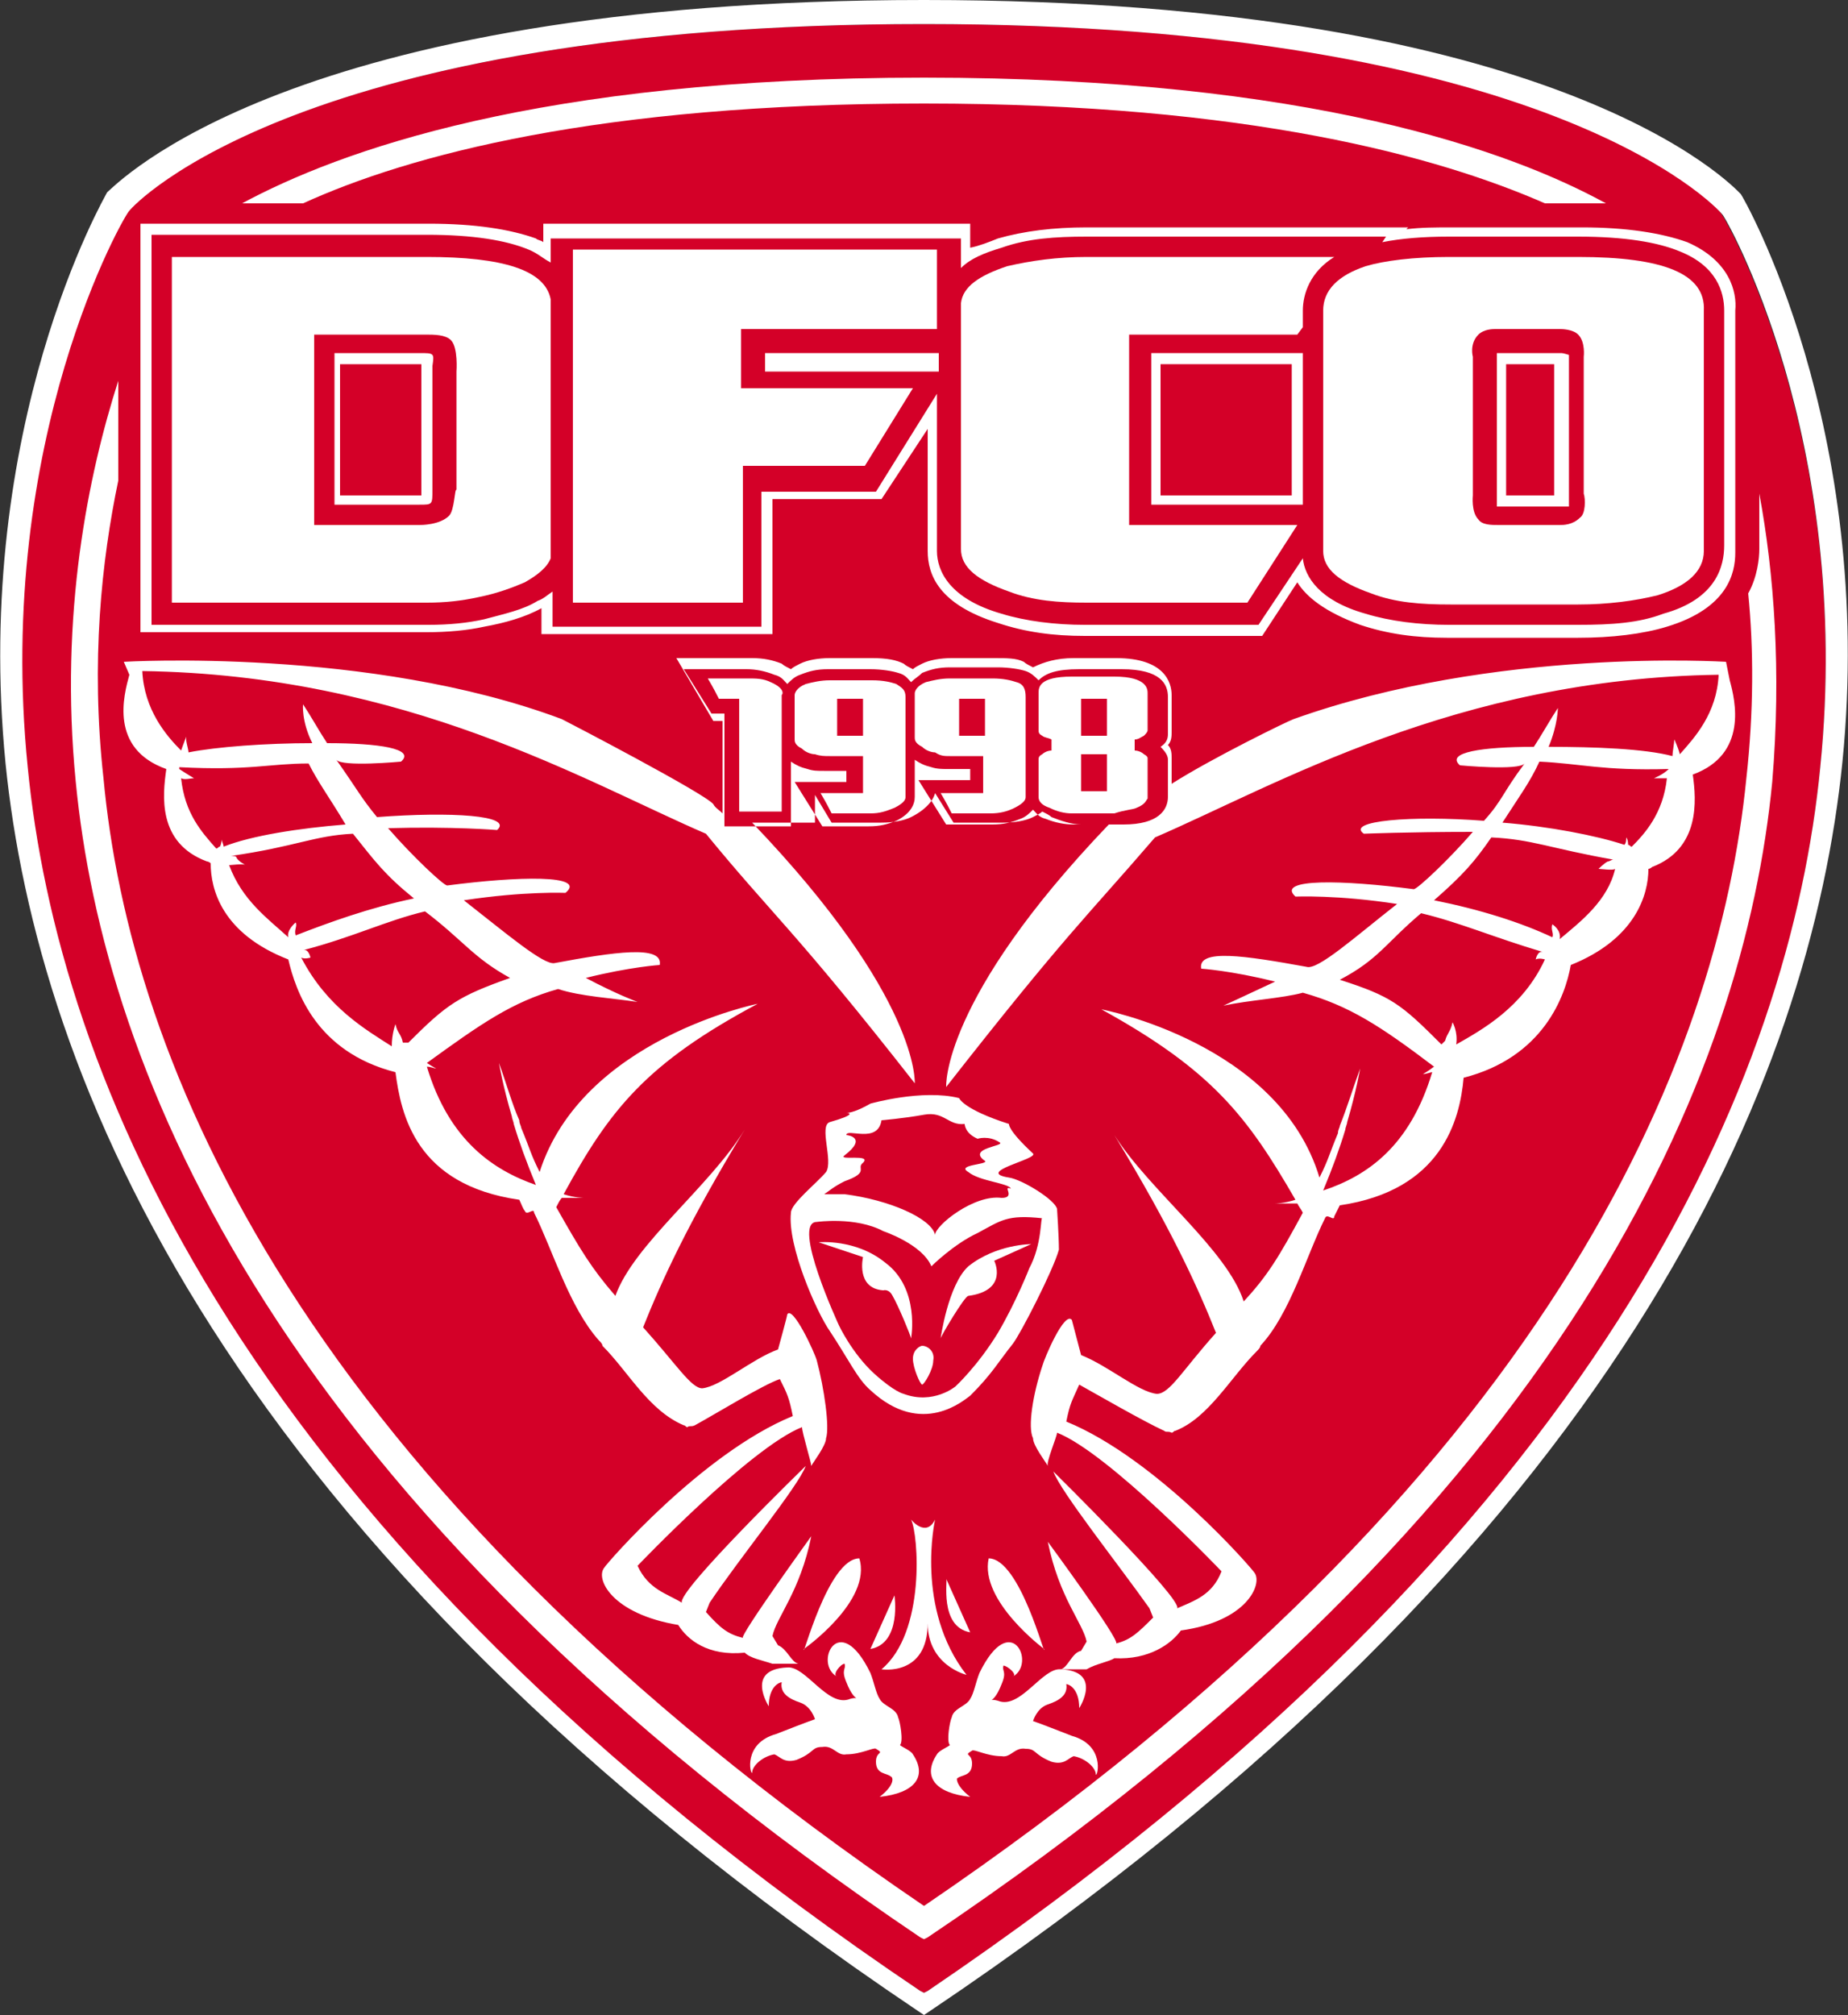
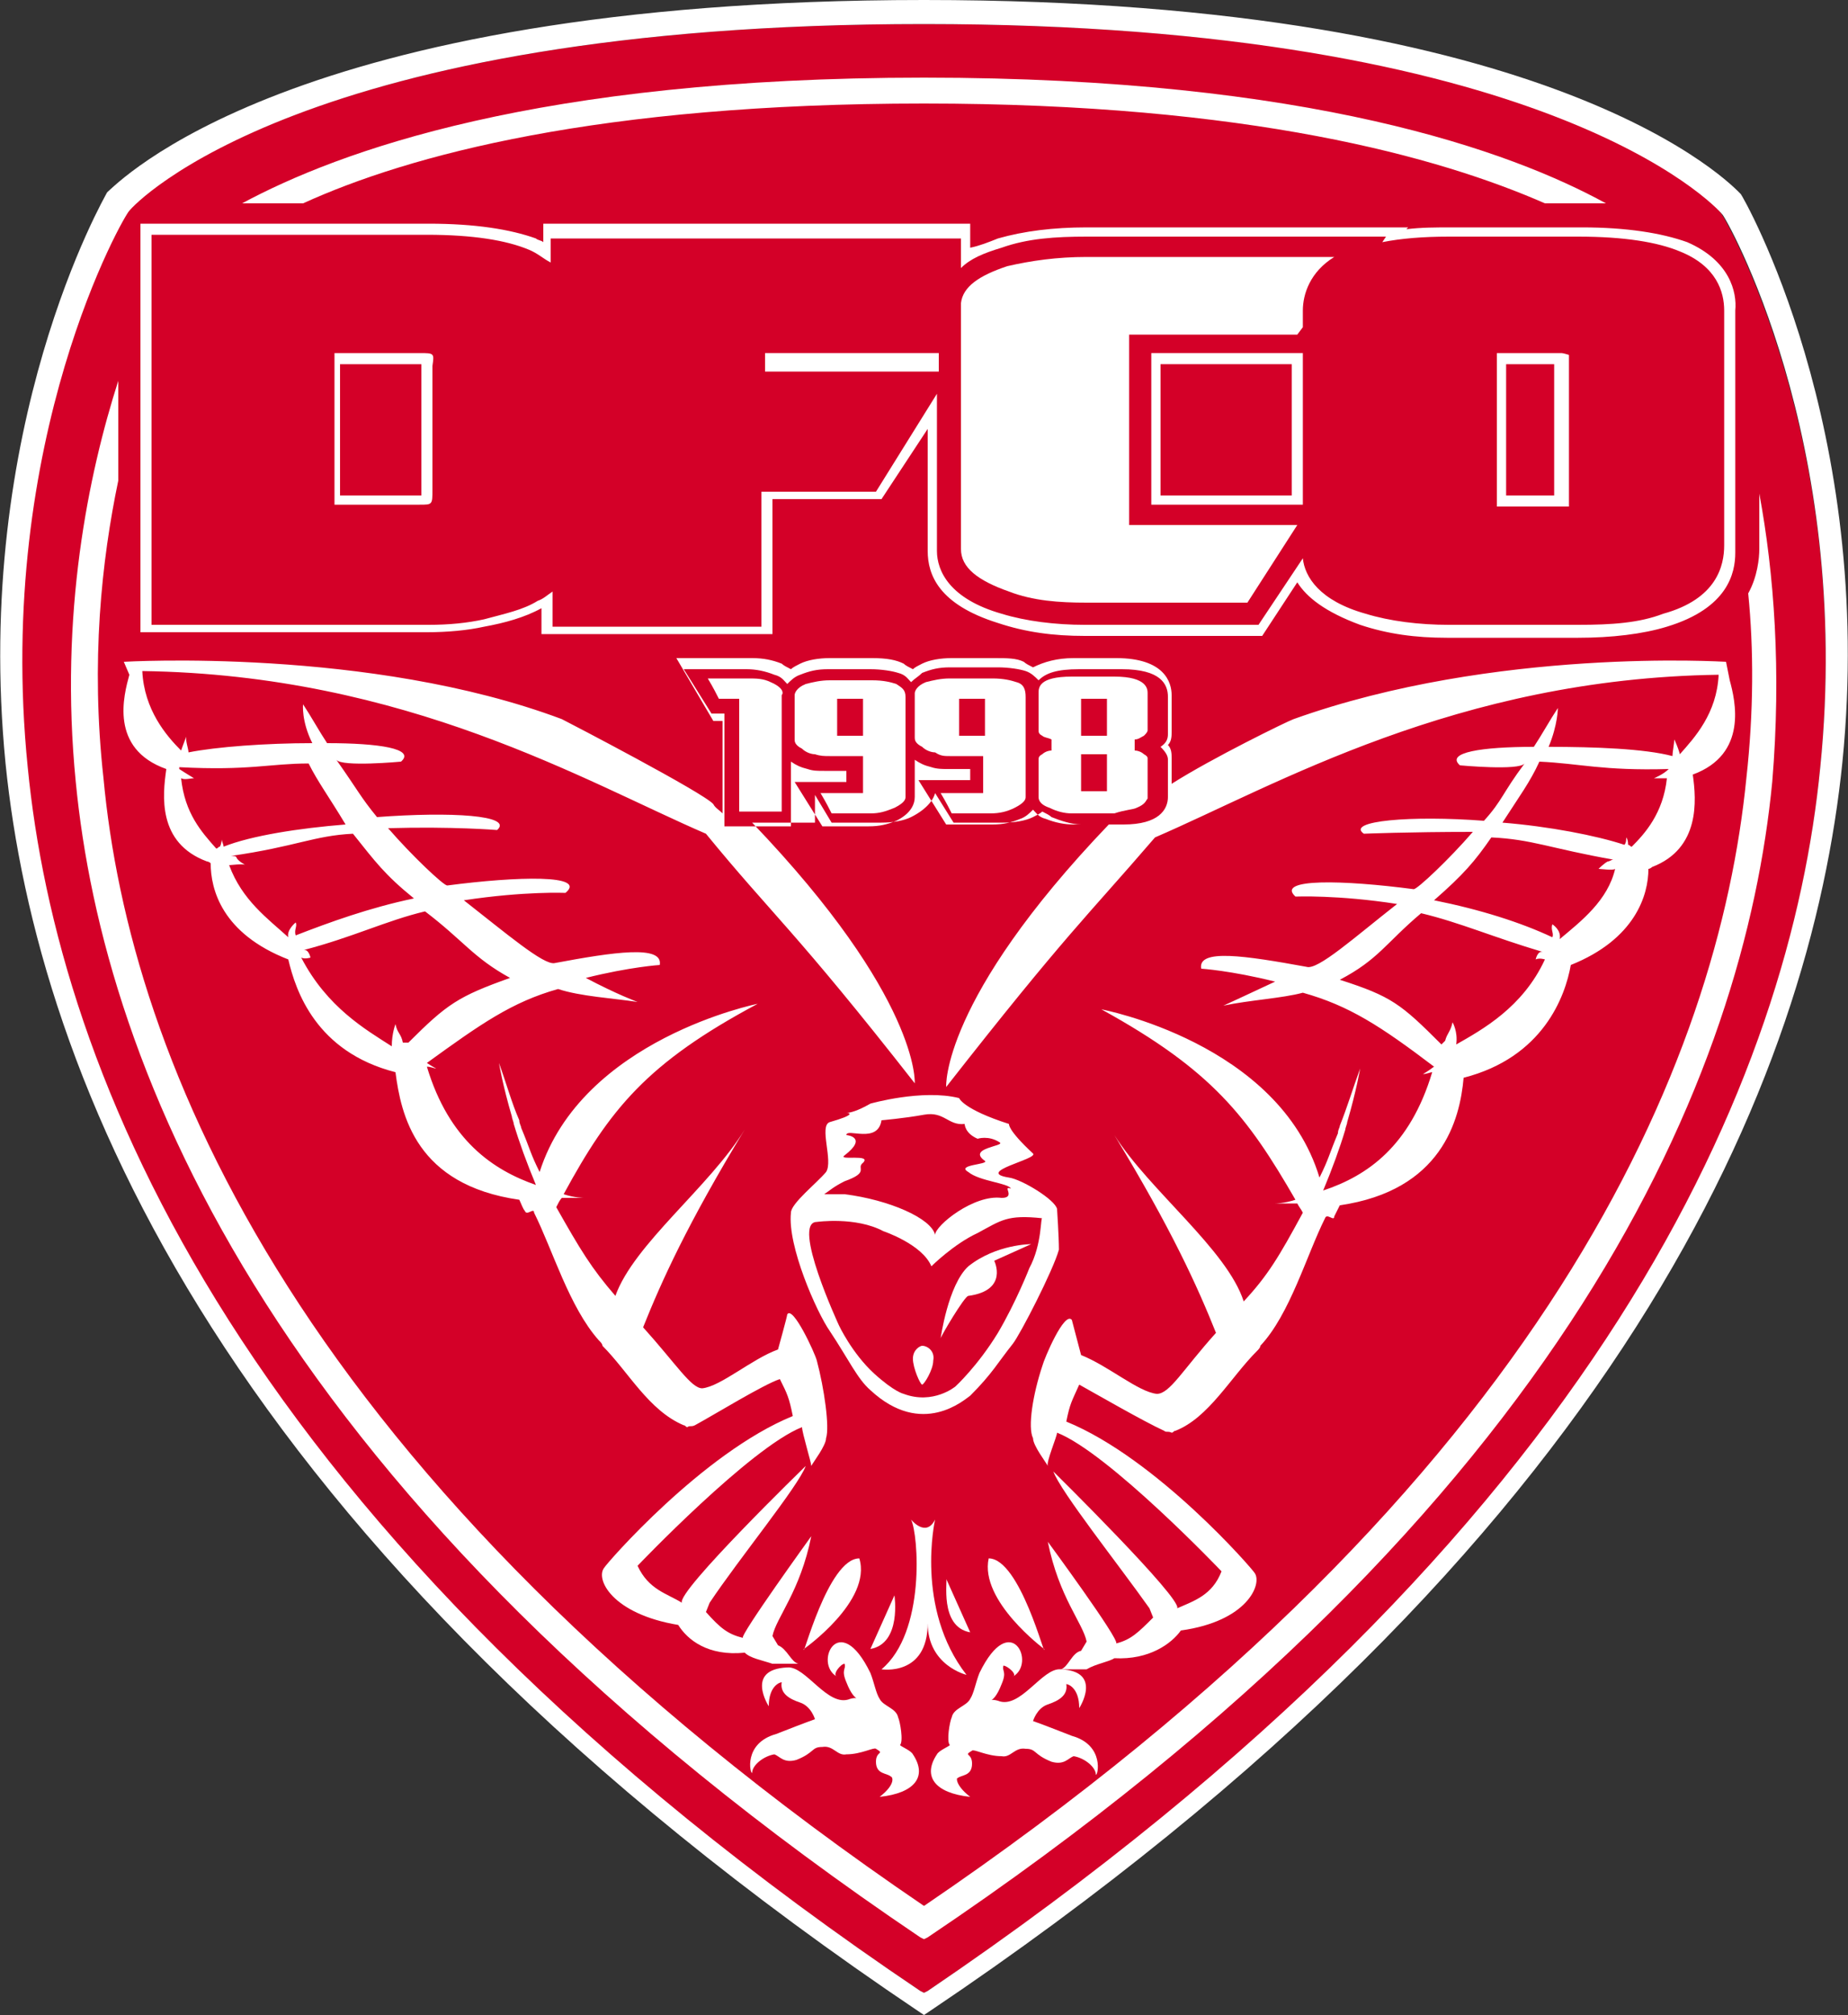
<svg xmlns="http://www.w3.org/2000/svg" version="1.1" id="Calque_1" x="0px" y="0px" width="100px" height="109px" viewBox="0 0 100 109" style="enable-background:new 0 0 100 109;" xml:space="preserve">
  <rect x="0" y="0" width="100" height="109" fill="#333333" stroke="none" />
  <style type="text/css">
	.st0{fill:#D40028;}
	.st1{fill:#FFFFFF;}
</style>
  <g>
    <g>
      <path class="st0" d="M50,1.3C16.4,1.3,7.3,11,6.8,11.4c-0.1,0.2-7.2,12.3-5.5,30.1C3,58,12.7,82.8,49.8,107.7l0.2,0.1l0.2-0.1    c37-24.9,46.7-49.7,48.3-66.2c1.8-17.8-5.3-30-5.4-30C92.8,11,83.6,1.3,50,1.3z" />
      <path class="st1" d="M94.2,10.5L94.2,10.5L94.2,10.5C93.8,10.1,84.5,0,50,0C15.6,0,6.3,10,5.8,10.4C5.7,10.6-1.5,23,0.3,41.3    C2,58.1,11.9,83.4,49.7,108.8L50,109l0.3-0.2C88.1,83.4,98,58,99.7,41.2C101.5,23.1,94.3,10.6,94.2,10.5z M98.5,41.5    c-1.6,16.4-11.4,41.2-48.3,66.2l-0.2,0.1l-0.2-0.1C12.8,82.8,3.1,57.9,1.5,41.5c-1.8-17.8,5.3-30,5.5-30.1C7.3,11,16.4,1.3,50,1.3    s42.8,9.8,43.2,10.3C93.3,11.6,100.3,23.7,98.5,41.5z" />
    </g>
    <g>
      <path class="st1" d="M50,5.6c17.6,0,27.9,2.9,33.6,5.4h1.8c0.5,0,1,0,1.5,0c-5.1-2.8-16-6.8-36.9-6.8s-31.7,4-36.9,6.8h3.3    C22.1,8.4,32.4,5.6,50,5.6z" />
      <path class="st1" d="M95.2,26.7v3c0,0.5-0.1,1.5-0.6,2.4c0.3,3,0.3,6.4-0.1,10C93,57.2,84,80,50,103.1C16,80,7,57.2,5.6,42.1    C4.9,35.8,5.5,30.3,6.4,26v-5.4c-1.6,5-3.2,12.6-2.3,21.7c1.5,15.5,10.7,38.9,45.7,62.5l0.2,0.1l0.2-0.1    c35-23.5,44.2-47,45.7-62.5C96.4,36.3,96,31,95.2,26.7z" />
    </g>
    <g id="chouette-epaisse">
      <path class="st1" d="M52.3,90.6c-2.8-3.6-1.7-8.4-1.7-8.4c-0.5,1-1.3,0-1.3,0c0.4,0.8,0.8,6.1-1.6,8.1c0,0,2.5,0.4,2.5-2.5    C50.2,90.1,52.3,90.6,52.3,90.6z" />
      <g>
        <path class="st1" d="M57.2,65.4c-0.1-0.5-1.9-1.6-2.6-1.7c-1.9-0.3,1.6-1,1.3-1.3c-1.4-1.3-1.3-1.6-1.3-1.6     c-2.5-0.8-2.7-1.4-2.7-1.4c-2-0.5-4.8,0.3-4.8,0.3c-0.7,0.4-1.1,0.5-1.3,0.5c0.2,0,0.5,0.1-0.9,0.5c-0.6,0.2,0.2,2.1-0.2,2.7     c-0.5,0.6-1.9,1.7-1.9,2.2c-0.2,1.8,1.4,5.4,2.1,6.4c1,1.5,1.5,2.6,2.2,3.2c2.8,2.6,5.1,0.5,5.4,0.3c1.2-1.2,1.5-1.8,2.3-2.8     c0.4-0.5,2.2-4,2.5-5.1C57.3,66.9,57.2,65.4,57.2,65.4z M45.7,63.9c1.4-0.5,0.6-0.7,1-1c0.5-0.5-1.4-0.1-1-0.4     c1.3-1,0.1-1.1,0.1-1.1c0-0.4,1.7,0.5,1.9-0.8c0,0,1.2-0.1,2.3-0.3c1.1-0.2,1.3,0.6,2.2,0.5c0,0,0,0.5,0.7,0.8     c0,0,0.6-0.2,1.2,0.2c0.3,0.2-1.8,0.3-0.8,1c0.2,0.2-1.6,0.2-0.9,0.6c0.6,0.5,2.2,0.6,2.3,0.9c-0.5-0.2,0.3,0.5-0.5,0.5     c-1.5-0.2-3.6,1.5-3.6,2c-0.2-0.9-2.5-1.9-4.9-2.2c-0.6,0-0.5,0-1.1,0C44.9,64.4,45.1,64.2,45.7,63.9z M55.7,68.6     c0,0-0.7,1.8-1.7,3.5c-1.1,1.8-2.3,2.9-2.3,2.9s-1.2,1-2.8,0.4c0,0-0.5-0.1-1.6-1.1c-1.2-1.1-1.9-2.6-1.9-2.6s-2.6-5.6-1.2-5.6     c0,0,2.1-0.3,3.6,0.5c0,0,2.1,0.7,2.6,1.9c0,0,1.2-1.2,2.5-1.8c1.3-0.7,1.6-1,3.5-0.8C56.3,65.8,56.4,67.3,55.7,68.6z" />
-         <path class="st1" d="M44.3,67.2l2.4,0.8c0,0-0.4,1.7,1.1,1.8c0,0,0.3-0.1,0.5,0.3c0.3,0.5,1,2.2,1,2.3c0,0,0.5-2.7-1.4-4.1     C46.3,67,44.3,67.2,44.3,67.2z" />
        <path class="st1" d="M55.8,67.3l-2,0.9c0,0,0.8,1.6-1.4,1.9c-0.2,0-1.5,2.2-1.5,2.3c0,0,0.4-2.9,1.5-3.9     C53.9,67.3,55.8,67.3,55.8,67.3z" />
        <path class="st1" d="M50.5,73.6c0,0.5-0.5,1.3-0.6,1.3s-0.5-0.9-0.5-1.4c0-0.5,0.4-0.7,0.5-0.7C50.2,72.8,50.6,73.1,50.5,73.6z" />
      </g>
      <g>
        <path class="st1" d="M46.5,84.3c-1.7,0-3.1,5.6-3,4.9C43.5,89.2,47.2,86.6,46.5,84.3z" />
        <path class="st1" d="M47.1,89.2l1.3-2.9C48.4,86.3,48.8,88.9,47.1,89.2z" />
        <path class="st1" d="M47.6,97.2c1.9-0.2,2.6-1.1,1.8-2.3c-0.1-0.2-0.6-0.4-0.7-0.5c0.2-0.2,0-1.3-0.1-1.5c-0.1-0.5-0.8-0.6-1-1     c-0.2-0.3-0.3-0.9-0.5-1.4c-1.7-3.5-3.1-0.5-1.8,0.2C45,90.6,45.5,90,45.7,90c0.1,0.3-0.2,0.3,0.1,1c0.5,1.3,0.9,0.7,0.2,0.9     c-1.2,0.5-2.4-1.8-3.4-1.7c-2.3,0.1-1,2.1-1,2.1c0-1.1,0.6-1.3,0.7-1.3c-0.1,0.6,0.4,0.9,1,1.1c0.6,0.2,0.8,0.9,0.8,0.9     c-0.3,0.1-1.6,0.6-2.1,0.8c-1.8,0.5-1.4,2.2-1.3,2.1c0-0.4,0.6-0.9,1.2-1c0.3,0.1,0.5,0.5,1.2,0.3c1-0.4,0.8-0.7,1.4-0.7     c0.6-0.1,0.8,0.5,1.3,0.4c0.8,0,1.5-0.4,1.6-0.3c0.5,0.3,0,0.1,0,0.7c0,0.7,0.6,0.6,0.8,0.8C48.3,96.1,48.5,96.5,47.6,97.2z" />
      </g>
      <g>
        <path class="st1" d="M53.5,84.3c1.7,0,3.1,5.6,3,4.9C56.5,89.2,53,86.6,53.5,84.3z" />
        <path class="st1" d="M52.5,88.3l-1.3-2.9C51.3,85.4,50.8,88,52.5,88.3z" />
        <path class="st1" d="M52.5,97.2c-1.9-0.2-2.6-1.1-1.8-2.3c0.1-0.2,0.6-0.4,0.7-0.5c-0.2-0.2,0-1.3,0.1-1.5c0.1-0.5,0.8-0.6,1-1     c0.2-0.3,0.3-0.9,0.5-1.4c1.7-3.5,3.1-0.5,1.8,0.2c0.3-0.1-0.3-0.6-0.5-0.6c-0.1,0.3,0.2,0.3-0.1,1c-0.5,1.3-0.9,0.7-0.2,0.9     c1.2,0.5,2.4-1.8,3.4-1.7c2.3,0.1,1,2.1,1,2.1c0-1.1-0.6-1.3-0.7-1.3c0.1,0.6-0.4,0.9-1,1.1c-0.6,0.2-0.8,0.9-0.8,0.9     c0.3,0.1,1.6,0.6,2.1,0.8c1.8,0.5,1.4,2.2,1.3,2.1c0-0.4-0.6-0.9-1.2-1c-0.3,0.1-0.5,0.5-1.2,0.3c-1-0.4-0.8-0.7-1.4-0.7     c-0.6-0.1-0.8,0.5-1.3,0.4c-0.8,0-1.5-0.4-1.6-0.3c-0.5,0.3,0,0.1,0,0.7c0,0.7-0.6,0.6-0.8,0.8C51.8,96.1,51.6,96.5,52.5,97.2z" />
      </g>
      <g>
        <path class="st1" d="M93.4,35.8c-0.1,0-12.5-0.8-23.4,3.1c-0.3,0.1-4.4,2.1-6.6,3.5V41c0-0.2,0-0.5-0.2-0.7     c0.2-0.2,0.2-0.5,0.2-0.7v-2c0-0.7-0.4-2-3-2h-2.3c-0.9,0-1.6,0.2-2.2,0.5c-0.2-0.1-0.4-0.2-0.5-0.3c-0.4-0.2-0.9-0.2-1.6-0.2     h-2.3c-0.6,0-1.2,0.1-1.6,0.3c-0.2,0.1-0.4,0.2-0.5,0.3c-0.2-0.1-0.4-0.2-0.5-0.3c-0.4-0.2-0.9-0.3-1.7-0.3h-2.3     c-0.6,0-1.2,0.1-1.6,0.3c-0.2,0.1-0.4,0.2-0.5,0.3c-0.2-0.1-0.4-0.2-0.5-0.3c-0.5-0.2-1-0.3-1.6-0.3h-4.1l2,3.4h0.5V44     c-0.2-0.2-0.4-0.3-0.5-0.5c-0.5-0.6-7.8-4.4-8.2-4.6C20,35,6.7,35.8,6.7,35.8L7,36.5c-0.3,1.1-1.1,4,2,5.1c-0.2,1.4-0.5,4,2.2,5     c0,0,0.1,0,0.2,0.1c0,1.4,0.6,3.8,4.2,5.2c0.4,1.7,1.5,5,5.8,6.1c0.3,2.3,1.1,6.1,6.7,6.9c0.1,0.2,0.2,0.5,0.3,0.6     c0.1,0.3,0.5-0.2,0.5,0.1c1,2,1.9,5.1,3.5,6.9c0.1,0.1,0.2,0.2,0.2,0.3c1.4,1.4,2.5,3.5,4.4,4.3c0.1,0,0.1,0.1,0.2,0.1     c0.1-0.1,0.2,0,0.4-0.1c1.1-0.6,3.7-2.2,4.6-2.5c0.4,0.8,0.5,1,0.7,2c-4.9,2-10.1,8-10.2,8.2c-0.5,0.6,0.4,2.5,4,3.1     c0.5,0.8,1.6,1.7,3.6,1.5c0.3,0.3,0.9,0.4,1.5,0.6h1.4c-0.4-0.1-0.6-0.8-1.1-1l-0.3-0.5c0.2-1,1.5-2.4,2.1-5.4     c0,0-3.9,5.4-3.7,5.5c-0.8-0.2-1.2-0.5-2-1.4l0.2-0.5c1.6-2.4,4.8-6.3,5.2-7.4c0,0-7,6.8-6.7,7.4c-0.8-0.5-1.8-0.7-2.4-2     c0,0,6.1-6.4,8.9-7.5c0,0.3,0.5,1.9,0.5,2.1c0.1-0.2,0.8-1.1,0.8-1.5c0.2-0.6-0.1-2.7-0.5-4.2c-0.1-0.4-1.3-3-1.6-2.5     c0,0.1-0.5,1.9-0.5,1.9c-1.4,0.5-3.1,2-4.1,2.1c-0.6,0-1.4-1.3-3.2-3.3c1-2.5,2.4-5.6,5.5-10.7c-1.9,3.1-6,6.2-7,9     c-1.3-1.5-1.9-2.5-3.2-4.8c0.1-0.2,0.2-0.4,0.3-0.5c0.4,0,0.7,0,1.2,0c0,0-0.5,0-1.1-0.2c2.5-4.6,4.5-7.1,10.5-10.3     c0,0-9.5,1.9-11.8,9.1c-0.5-1-0.5-1.2-1-2.4c0-0.1-0.1-0.2-0.1-0.4c-0.4-0.9-0.7-2-1.1-3.1c0,0,0.2,1.2,0.7,2.9     c0,0.1,0.1,0.3,0.1,0.4c0.3,1,0.7,2.1,1.2,3.3c-2.3-0.8-4.7-2.4-5.9-6.4c0.2,0,0.4,0.1,0.5,0.1c0,0-0.2-0.1-0.5-0.3     c2.9-2.1,4.6-3.3,7.1-4c1.2,0.4,3,0.5,4.3,0.7c0,0-1.1-0.4-2.8-1.3c2.4-0.6,4-0.7,4-0.7c0.2-1.1-2.5-0.7-5.7-0.1     c-0.6,0.1-2.6-1.6-4.9-3.4c3.3-0.5,5.5-0.4,5.5-0.4c1.2-1-2.6-0.9-6.4-0.4c-0.2,0-1.9-1.6-3.2-3.1c3.5-0.1,5.9,0.1,5.9,0.1     c0.9-0.8-2.5-1-6.5-0.7c-0.9-1.1-1-1.4-2.2-3.1c0.3,0.4,3.5,0.1,3.5,0.1c0.8-0.7-1.2-1-4-1c-0.4-0.6-0.9-1.5-1.3-2.1     c0,0-0.1,0.9,0.5,2.1c-2.5,0-5.2,0.2-6.7,0.5c0-0.2-0.2-0.7-0.1-0.9c0,0-0.2,0.5-0.3,0.8l0,0c-0.8-0.8-2-2.2-2.1-4.3     c14.3,0.2,24,6,30.5,8.8c3.6,4.4,4.8,5.2,11.3,13.5c0,0,0.3-4.6-8.8-14.1h3.4v-1.5l0.9,1.5h2.7c0.6,0,1.2-0.1,1.6-0.3     c0.8-0.4,1.2-0.9,1.3-1.3l1,1.6h2.7c0.6,0,1.2-0.1,1.6-0.3c0.2-0.1,0.4-0.2,0.5-0.3c0.2,0.1,0.4,0.2,0.5,0.3     c0.5,0.2,1.1,0.4,1.6,0.4H60c-9.1,9.5-8.8,14.2-8.8,14.2c6.5-8.3,7.6-9.2,11.3-13.5c6.5-2.8,16.3-8.6,30.5-8.8     c-0.1,2.1-1.3,3.4-2.1,4.3l0,0c-0.1-0.4-0.3-0.8-0.3-0.8c0,0.2-0.1,0.7-0.1,0.9c-1.5-0.4-4.2-0.5-6.7-0.5     c0.5-1.2,0.5-2.1,0.5-2.1c-0.4,0.6-0.9,1.5-1.3,2.1c-2.8,0-4.8,0.3-4,1c0,0,3.2,0.3,3.5-0.1c-1.2,1.6-1.2,2-2.2,3.1     c-3.9-0.3-7.5,0-6.5,0.7c0,0,2.4-0.1,5.9-0.1c-1.3,1.5-3,3.1-3.2,3.1c-3.8-0.5-7.5-0.6-6.4,0.4c0,0,2.3-0.1,5.5,0.4     c-2.3,1.8-4.3,3.6-4.9,3.4c-3.3-0.6-5.9-1-5.7,0.1c0,0,1.6,0.1,4,0.7c-1.7,0.8-2.8,1.3-2.8,1.3c1.4-0.3,3.2-0.4,4.3-0.7     c2.5,0.7,4.2,1.8,7.1,4C77.2,58,77,58.1,77,58.1c0.2,0,0.4-0.1,0.5-0.1c-1.2,4-3.5,5.6-5.9,6.4c0.5-1.2,0.9-2.3,1.2-3.3     c0-0.1,0.1-0.3,0.1-0.4c0.5-1.7,0.7-2.9,0.7-2.9c-0.4,1.1-0.7,2.1-1.1,3.1c0,0.1-0.1,0.2-0.1,0.4c-0.5,1.2-0.5,1.4-1,2.4     c-2.2-7.3-11.8-9.1-11.8-9.1c6,3.3,7.9,5.8,10.5,10.3c-0.6,0.2-1.1,0.2-1.1,0.2c0.4,0,0.8,0,1.2,0c0.1,0.2,0.2,0.3,0.3,0.5     c-1.3,2.4-1.9,3.4-3.2,4.8c-0.9-2.8-5.1-6-7-9c3.1,5.1,4.5,8.2,5.5,10.7c-1.8,2-2.5,3.3-3.2,3.3c-1-0.1-2.6-1.5-4.1-2.1l-0.5-1.9     c-0.4-0.5-1.5,2.1-1.6,2.5c-0.5,1.5-0.8,3.3-0.5,3.9c0,0.4,0.7,1.3,0.8,1.5c-0.1-0.2,0.5-1.6,0.5-1.8c2.8,1.1,8.9,7.5,8.9,7.5     c-0.5,1.3-1.5,1.6-2.4,2c0.3-0.5-6.7-7.4-6.7-7.4c0.4,1.1,3.5,5,5.2,7.4l0.2,0.5c-0.8,0.8-1.2,1.2-2,1.4c0.2-0.2-3.7-5.5-3.7-5.5     c0.6,3,1.9,4.4,2.1,5.4l-0.3,0.5c-0.5,0.1-0.7,0.9-1.1,1h1.4c0.5-0.3,1.2-0.4,1.5-0.6c1.9,0.1,3.1-0.8,3.6-1.5     c3.6-0.5,4.4-2.5,4-3.1c-0.1-0.2-5.3-6.2-10.2-8.2c0.2-1,0.3-1.1,0.7-2c0.9,0.5,3.5,2,4.6,2.5c0.1,0.1,0.2,0,0.4,0.1     c0.1,0,0.1-0.1,0.2-0.1c1.8-0.7,3-2.9,4.4-4.3c0.1-0.1,0.2-0.2,0.2-0.3c1.6-1.7,2.5-4.9,3.5-6.9c0.1-0.3,0.5,0.2,0.5-0.1     c0.1-0.2,0.2-0.4,0.3-0.6c5.5-0.8,6.5-4.6,6.7-6.9c4.3-1.1,5.5-4.4,5.8-6.1c3.5-1.4,4.2-3.8,4.2-5.2c0.1,0,0.2-0.1,0.2-0.1     c2.6-1,2.4-3.6,2.2-5c3-1.1,2.3-4,2-5.1L93.4,35.8z M27.6,52.9c-2.8,1-3.4,1.4-5.5,3.5h-0.3c-0.1-0.5-0.3-0.5-0.4-1     c0,0-0.2,0.5-0.2,1.2c-1.4-0.9-3.5-2.1-4.9-4.8c0.2,0.1,0.5,0,0.5,0c0,0-0.1-0.5-0.4-0.4c2.7-0.7,4.5-1.6,6.6-2.1     C25.1,50.9,25.6,51.8,27.6,52.9z M22.4,48.6c-2.4,0.5-4.6,1.3-6.4,2c-0.1-0.3,0.1-0.5,0-0.7c0,0-0.5,0.4-0.4,0.8     c-1.1-1-2.5-2-3.2-3.9c0.1,0,0.8-0.1,0.9,0c0,0-0.4-0.2-0.5-0.4c0-0.1-0.2-0.1-0.3-0.1c3.5-0.5,4.5-1.1,6.6-1.2     C20.3,46.6,20.8,47.3,22.4,48.6z M16.7,41.3c0.5,1,1.1,1.8,2,3.3c-2.5,0.2-5.1,0.6-6.6,1.2c0-0.1-0.1-0.3-0.1-0.4     c0,0,0,0.2-0.1,0.4c-0.1,0-0.1,0.1-0.2,0.1C10.9,45,10,44,9.8,42.1c0.2,0.1,0.5,0,0.7,0c0,0-0.5-0.3-0.8-0.5v-0.1     C13.5,41.7,14.6,41.3,16.7,41.3z M58.1,44.6c-0.5,0-1-0.1-1.5-0.3c-0.4-0.1-0.5-0.3-0.7-0.5c-0.2,0.2-0.4,0.4-0.7,0.5     c-0.5,0.2-0.9,0.3-1.5,0.3h-2.5l-1.5-2.4c0,0,2.3,0,2.8,0c0-0.3,0-0.4,0-0.6c-0.4,0-1.2,0-1.2,0c-0.3,0-0.6,0-0.9-0.1     c-0.4-0.1-0.6-0.2-0.9-0.4v2c0,0.4-0.2,0.9-1,1.3c-0.5,0.2-0.9,0.3-1.5,0.3h-2.5l-1.5-2.4c0,0,2.3,0,2.8,0c0-0.3,0-0.4,0-0.6     c-0.4,0-1.2,0-1.2,0c-0.4,0-0.6,0-0.9-0.1c-0.4-0.1-0.6-0.2-0.9-0.4v3.5h-3.4h-0.2c0,0,0-0.1,0-0.2c0-0.9,0-5.4,0-5.9     c-0.3,0-0.7,0-0.7,0l-1.5-2.4h3.4c0.5,0,1,0.1,1.5,0.3c0.4,0.1,0.5,0.3,0.7,0.5c0.2-0.2,0.4-0.4,0.7-0.5c0.5-0.2,0.9-0.3,1.5-0.3     h2.3c0.6,0,1.2,0.1,1.5,0.2c0.4,0.1,0.5,0.3,0.7,0.5c0.2-0.2,0.4-0.3,0.6-0.5c0.5-0.2,0.9-0.3,1.5-0.3H54c0.6,0,1.2,0.1,1.5,0.2     c0.3,0.1,0.5,0.3,0.7,0.5c0.4-0.4,1-0.6,2.2-0.6h2.3c2.1,0,2.5,0.8,2.5,1.5v2c0,0.3-0.1,0.5-0.4,0.7c0.3,0.3,0.4,0.5,0.4,0.7v1.7     v0.3c0,0.7-0.5,1.5-2.4,1.5c-0.1,0-0.1,0-0.2,0h-2.5V44.6z M78.8,56.5c0.1-0.7-0.2-1.2-0.2-1.2c-0.1,0.5-0.3,0.6-0.4,1L78,56.5     c-2.2-2.2-2.7-2.6-5.5-3.5c2.1-1.1,2.5-2,4.4-3.6c2.1,0.5,3.9,1.3,6.6,2.1c-0.3-0.1-0.4,0.4-0.4,0.4c0.2-0.1,0.5,0,0.5,0     C82.4,54.5,80.2,55.7,78.8,56.5z M84.4,50.8c0.1-0.5-0.4-0.8-0.4-0.8c-0.1,0.3,0.1,0.5,0,0.7c-1.7-0.8-3.9-1.5-6.4-2     c1.6-1.4,2.2-2.1,3.1-3.4c2.2,0.1,3.2,0.6,6.6,1.2c-0.1,0-0.2,0.1-0.3,0.1c-0.2,0.1-0.5,0.4-0.5,0.4c0.1,0,0.8,0.1,0.9,0     C87,48.7,85.6,49.8,84.4,50.8z M90.3,41.6c-0.3,0.3-0.8,0.5-0.8,0.5c0.2,0,0.6,0,0.7,0c-0.2,1.9-1.2,3-1.9,3.7     c-0.1,0-0.1-0.1-0.2-0.1c0-0.3-0.1-0.4-0.1-0.4c0,0.1,0,0.3-0.1,0.4c-1.5-0.5-4.1-1-6.6-1.2c0.9-1.4,1.5-2.2,2-3.3     C85.5,41.3,86.7,41.7,90.3,41.6C90.3,41.5,90.3,41.6,90.3,41.6z" />
        <path class="st1" d="M49,37.7C49,37.6,49,37.6,49,37.7c0-0.4-0.2-0.5-0.5-0.7c-0.3-0.1-0.7-0.2-1.3-0.2h-2.3     c-0.5,0-0.9,0.1-1.3,0.2c-0.5,0.2-0.6,0.5-0.6,0.6l0,0v2.4c0,0.1,0,0.3,0.4,0.5c0.2,0.2,0.5,0.3,0.7,0.3c0.3,0.1,0.5,0.1,0.8,0.1     h1.8v2c0,0-1.6,0-2.3,0c0.3,0.5,0.5,0.9,0.6,1.1c0.3,0,2.1,0,2.1,0c0.5,0,0.8-0.1,1.3-0.3c0.6-0.3,0.6-0.5,0.6-0.6v-3l0,0     L49,37.7L49,37.7z M46.7,39.8h-1.4v-2h1.4V39.8z" />
        <path class="st1" d="M41.7,36.9c-0.4-0.2-0.8-0.2-1.2-0.2c0,0-1.5,0-2.2,0c0.3,0.5,0.5,0.9,0.6,1.1c0.3,0,1.1,0,1.1,0     s0,5.4,0,6.1c0.5,0,1.8,0,2.3,0c0-0.6,0-6.3,0-6.3C42.4,37.5,42.4,37.2,41.7,36.9z" />
        <path class="st1" d="M55,36.9c-0.3-0.1-0.7-0.2-1.3-0.2h-2.3c-0.5,0-0.9,0.1-1.3,0.2c-0.5,0.2-0.6,0.5-0.6,0.6v2.4     c0,0.1,0,0.3,0.4,0.5c0.2,0.2,0.5,0.3,0.7,0.3c0.3,0.2,0.5,0.2,0.8,0.2h1.8v2c0,0-1.6,0-2.3,0c0.3,0.5,0.5,0.9,0.6,1.1     c0.3,0,2.1,0,2.1,0c0.5,0,0.9-0.1,1.3-0.3c0.6-0.3,0.6-0.5,0.6-0.6v-5.4C55.5,37.3,55.4,37,55,36.9z M53.3,39.8h-1.4v-2h1.4V39.8     z" />
        <path class="st1" d="M61.5,43.7c0.5-0.2,0.5-0.4,0.6-0.5c0-0.1,0-0.2,0-0.2v-2c0,0,0-0.1-0.2-0.2c-0.1-0.1-0.3-0.2-0.5-0.2V40     c0.2,0,0.3-0.1,0.5-0.2c0.1-0.1,0.2-0.2,0.2-0.3v-2c0-0.2,0-0.9-1.8-0.9h-2.3c-1.8,0-1.8,0.6-1.8,0.9v2c0,0.1,0,0.2,0.2,0.3     c0.1,0.1,0.3,0.1,0.5,0.2v0.6c-0.2,0-0.4,0.1-0.5,0.2c-0.2,0.1-0.2,0.2-0.2,0.3v2c0,0.1,0,0.4,0.6,0.6c0.4,0.2,0.8,0.3,1.2,0.3     h2.3C60.9,43.8,61.3,43.8,61.5,43.7z M59.9,42.8h-1.4v-2h1.4V42.8z M59.9,39.8h-1.4v-2h1.4V39.8z" />
      </g>
    </g>
    <g>
-       <path class="st1" d="M23.1,13.9H9.3v18.7h13.8c1,0,1.9-0.1,2.8-0.3c1-0.2,1.8-0.5,2.5-0.8c0.7-0.4,1.2-0.8,1.4-1.3V16.2    C29.5,14.6,27.2,13.9,23.1,13.9z M24.3,27.9c-0.5,0.5-1.5,0.5-1.6,0.5l0,0h-5.7V18.1c0,0,5.8,0,6,0c0.5,0,1.1,0,1.4,0.3    c0.4,0.4,0.3,1.7,0.3,1.7v6.4C24.6,26.4,24.6,27.6,24.3,27.9z" />
      <polygon class="st1" points="41.4,20.1 49.5,20.1 50.8,20.1 50.8,19.1 41.4,19.1   " />
-       <path class="st1" d="M31,16v14.4v2.2h9.2v-7.4h6.6l2.6-4.2h-9.3v-3.2h10.6v-1.3c0-0.2,0-0.3,0-0.5v-2.5H31V16z" />
      <path class="st1" d="M22.7,19.1c-0.2,0-4.6,0-4.6,0v8.2h4.6l0,0l0,0c0.7,0,0.7,0,0.7-0.8l0,0l0,0c0,0,0-6,0-6.7    C23.5,19.1,23.5,19.1,22.7,19.1z M22.8,19.7v7.1c-0.1,0-4.4,0-4.4,0v-7.1H22.8z" />
      <path class="st1" d="M84.5,19.1L84.5,19.1L84.5,19.1h-3.5l0,0l0,0l0,0H81c0,0,0,0,0,0.1v0.1v0.1V27l0,0l0,0c0,0.1,0,0.2,0,0.4    c0.1,0,0.2,0,0.3,0c0.1,0,0.2,0,0.2,0h0.1h0.1h2.9l0,0h0.1l0,0c0.1,0,0.2,0,0.2,0c0-0.1,0-0.3,0-0.4l0,0l0,0v-7.4v-0.1v-0.1    c0-0.1,0-0.2,0-0.2C84.6,19.1,84.5,19.1,84.5,19.1z M84.1,26.8h-2.6v-7.1h2.6V26.8z" />
      <path class="st1" d="M91.3,13.1c-1.4-0.5-3.3-0.8-5.7-0.8h-7c-0.9,0-1.7,0-2.5,0.1l0.1-0.1H58.8c-1.8,0-3.4,0.2-4.8,0.6    c-0.5,0.2-1,0.4-1.5,0.5v-1.3H29.4v1c-0.1-0.1-0.3-0.1-0.4-0.2c-1.4-0.5-3.3-0.8-5.8-0.8H7.6v22.1h15.5c1.1,0,2.2-0.1,3.1-0.3    c1.1-0.2,2.2-0.5,3.1-1v1.4h12.5V27h5.9l2.5-3.8v6.6c0,1.3,0.6,2.9,3.8,3.9c1.5,0.5,3,0.7,4.7,0.7h9.6l1.9-2.9    c0.5,0.8,1.5,1.6,3.4,2.3c1.5,0.5,3,0.7,4.7,0.7h7.1c1.8,0,3.5-0.2,4.8-0.6c3.3-1,3.7-2.9,3.7-4V16.8C94,15.8,93.6,14.1,91.3,13.1    z M93.3,29.5c0,1.1-0.4,2.9-3.3,3.7c-1.3,0.5-2.8,0.6-4.6,0.6h-7c-1.6,0-3.2-0.2-4.5-0.6c-2.5-0.7-3.3-2-3.4-3l-2.4,3.6h-9.4    c-1.6,0-3.2-0.2-4.5-0.6c-2.8-0.8-3.5-2.3-3.5-3.4v-8.5l-3.3,5.3h-6.2v7.3H29.9V32c-0.3,0.2-0.5,0.4-0.8,0.5l0,0l0,0    c-0.8,0.5-1.8,0.7-2.9,1c-0.9,0.2-1.9,0.3-3,0.3h-15v-20v-1.1h1.1h13.8c2.5,0,4.3,0.3,5.5,0.8c0.5,0.2,0.8,0.5,1.2,0.7V14v-1.1    h1.1h20H52V14v0.5c0.5-0.5,1.2-0.8,2.2-1.1c1.4-0.5,2.9-0.6,4.6-0.6H75l-0.2,0.3c1-0.2,2.2-0.3,3.6-0.3h7c2.5,0,4.3,0.3,5.5,0.8    c2,0.8,2.4,2.2,2.4,3.2L93.3,29.5z" />
-       <path class="st1" d="M85.4,13.9h-7c-1.9,0-3.5,0.2-4.5,0.5c-1.5,0.5-2.3,1.3-2.3,2.4V18v9.3v1.1v1.4c0,1,0.9,1.7,2.6,2.3    c1.3,0.5,2.7,0.6,4.3,0.6h6.9c1.6,0,3.1-0.2,4.3-0.5c1.6-0.5,2.5-1.3,2.5-2.4v-13C92.3,14.8,90,13.9,85.4,13.9z M85.5,28    c-0.4,0.4-0.9,0.4-1.1,0.4c-0.1,0-0.1,0-0.1,0h-2.9c0,0-0.1,0-0.3,0c-0.4,0-0.9,0-1.1-0.3c-0.4-0.4-0.3-1.3-0.3-1.3v-7.5    c0,0-0.2-0.7,0.3-1.2c0.3-0.3,0.8-0.3,0.9-0.3l0,0h3.5l0,0c0.1,0,0.7,0,1,0.3c0.4,0.4,0.3,1.2,0.3,1.2v7.4    C85.8,27,85.8,27.8,85.5,28z" />
      <path class="st1" d="M58.8,13.9c-1.6,0-3,0.2-4.3,0.5c-1.5,0.5-2.4,1.1-2.5,2v1.6v1.1l0,0v10.6c0,1,0.9,1.7,2.6,2.3    c1.3,0.5,2.7,0.6,4.2,0.6h8.7l2.7-4.2h-9.1V18.1h9.1l0.3-0.4v-0.9c0-0.9,0.4-2.1,1.7-2.9H58.8z" />
      <path class="st1" d="M62.3,19.1v8.2h7.9h0.3v-8.2h-0.3H62.3z M69.9,26.8h-7.1v-7.1h7.1V26.8z" />
    </g>
  </g>
</svg>